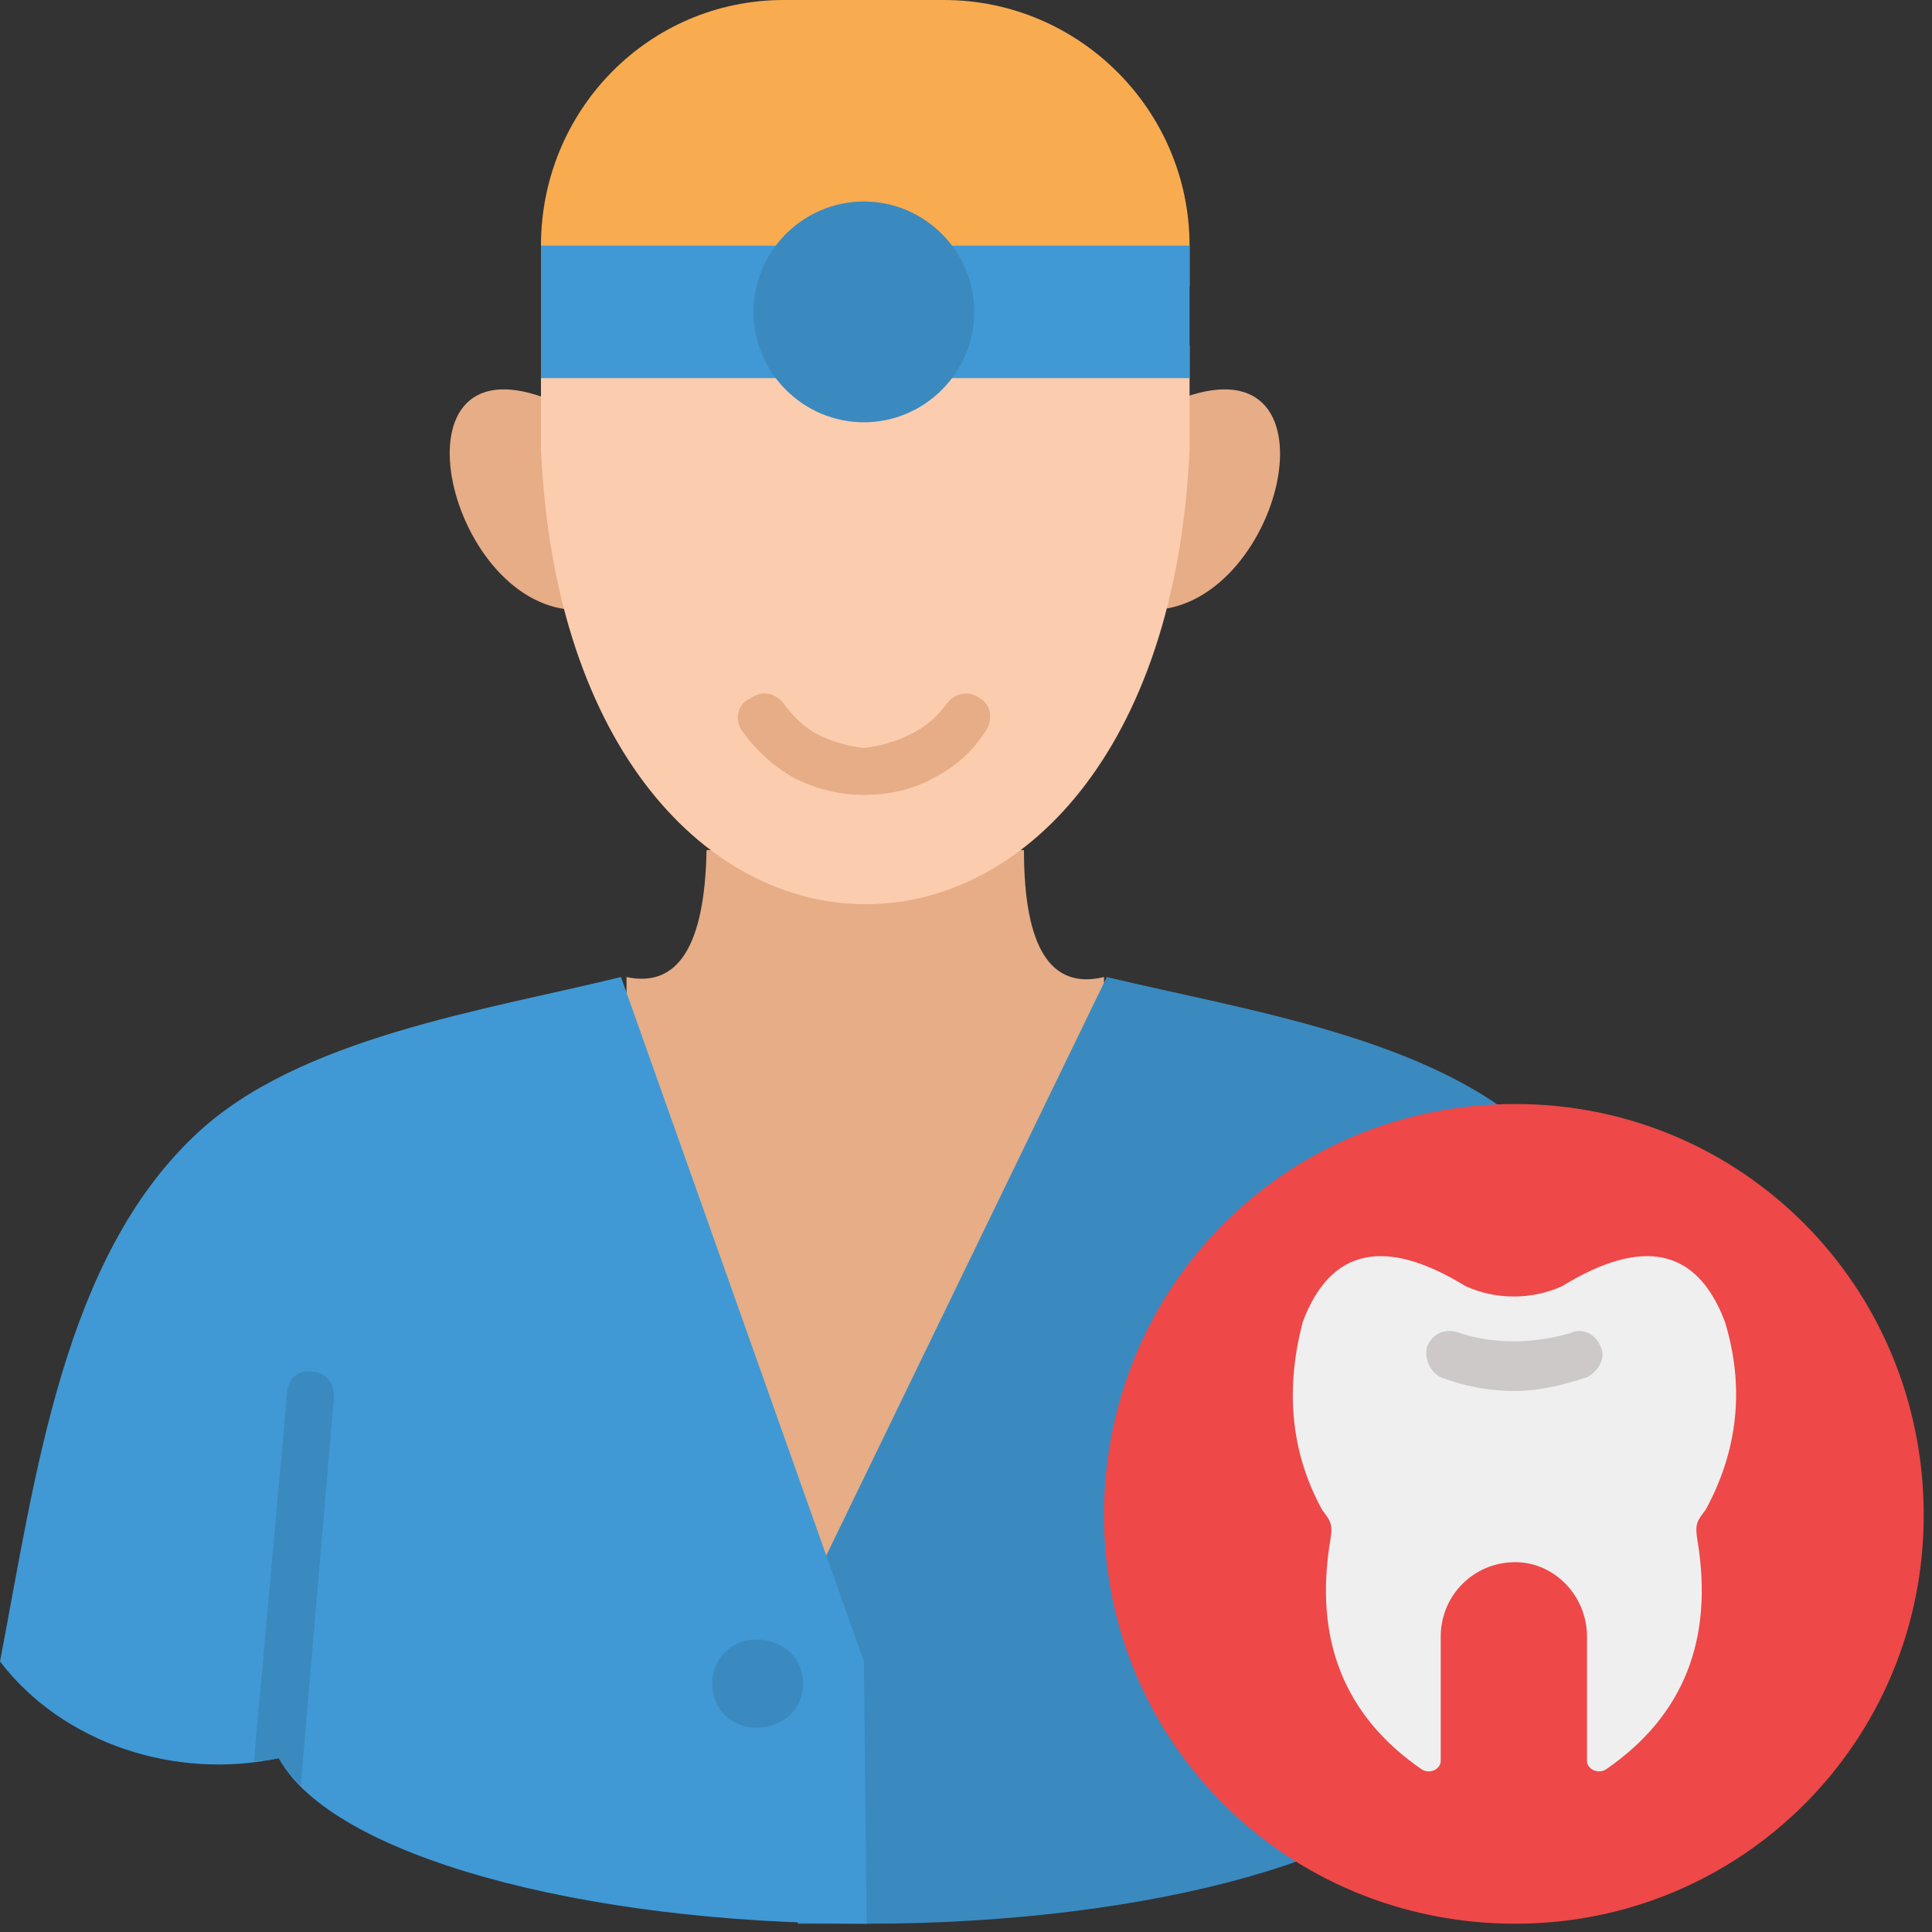
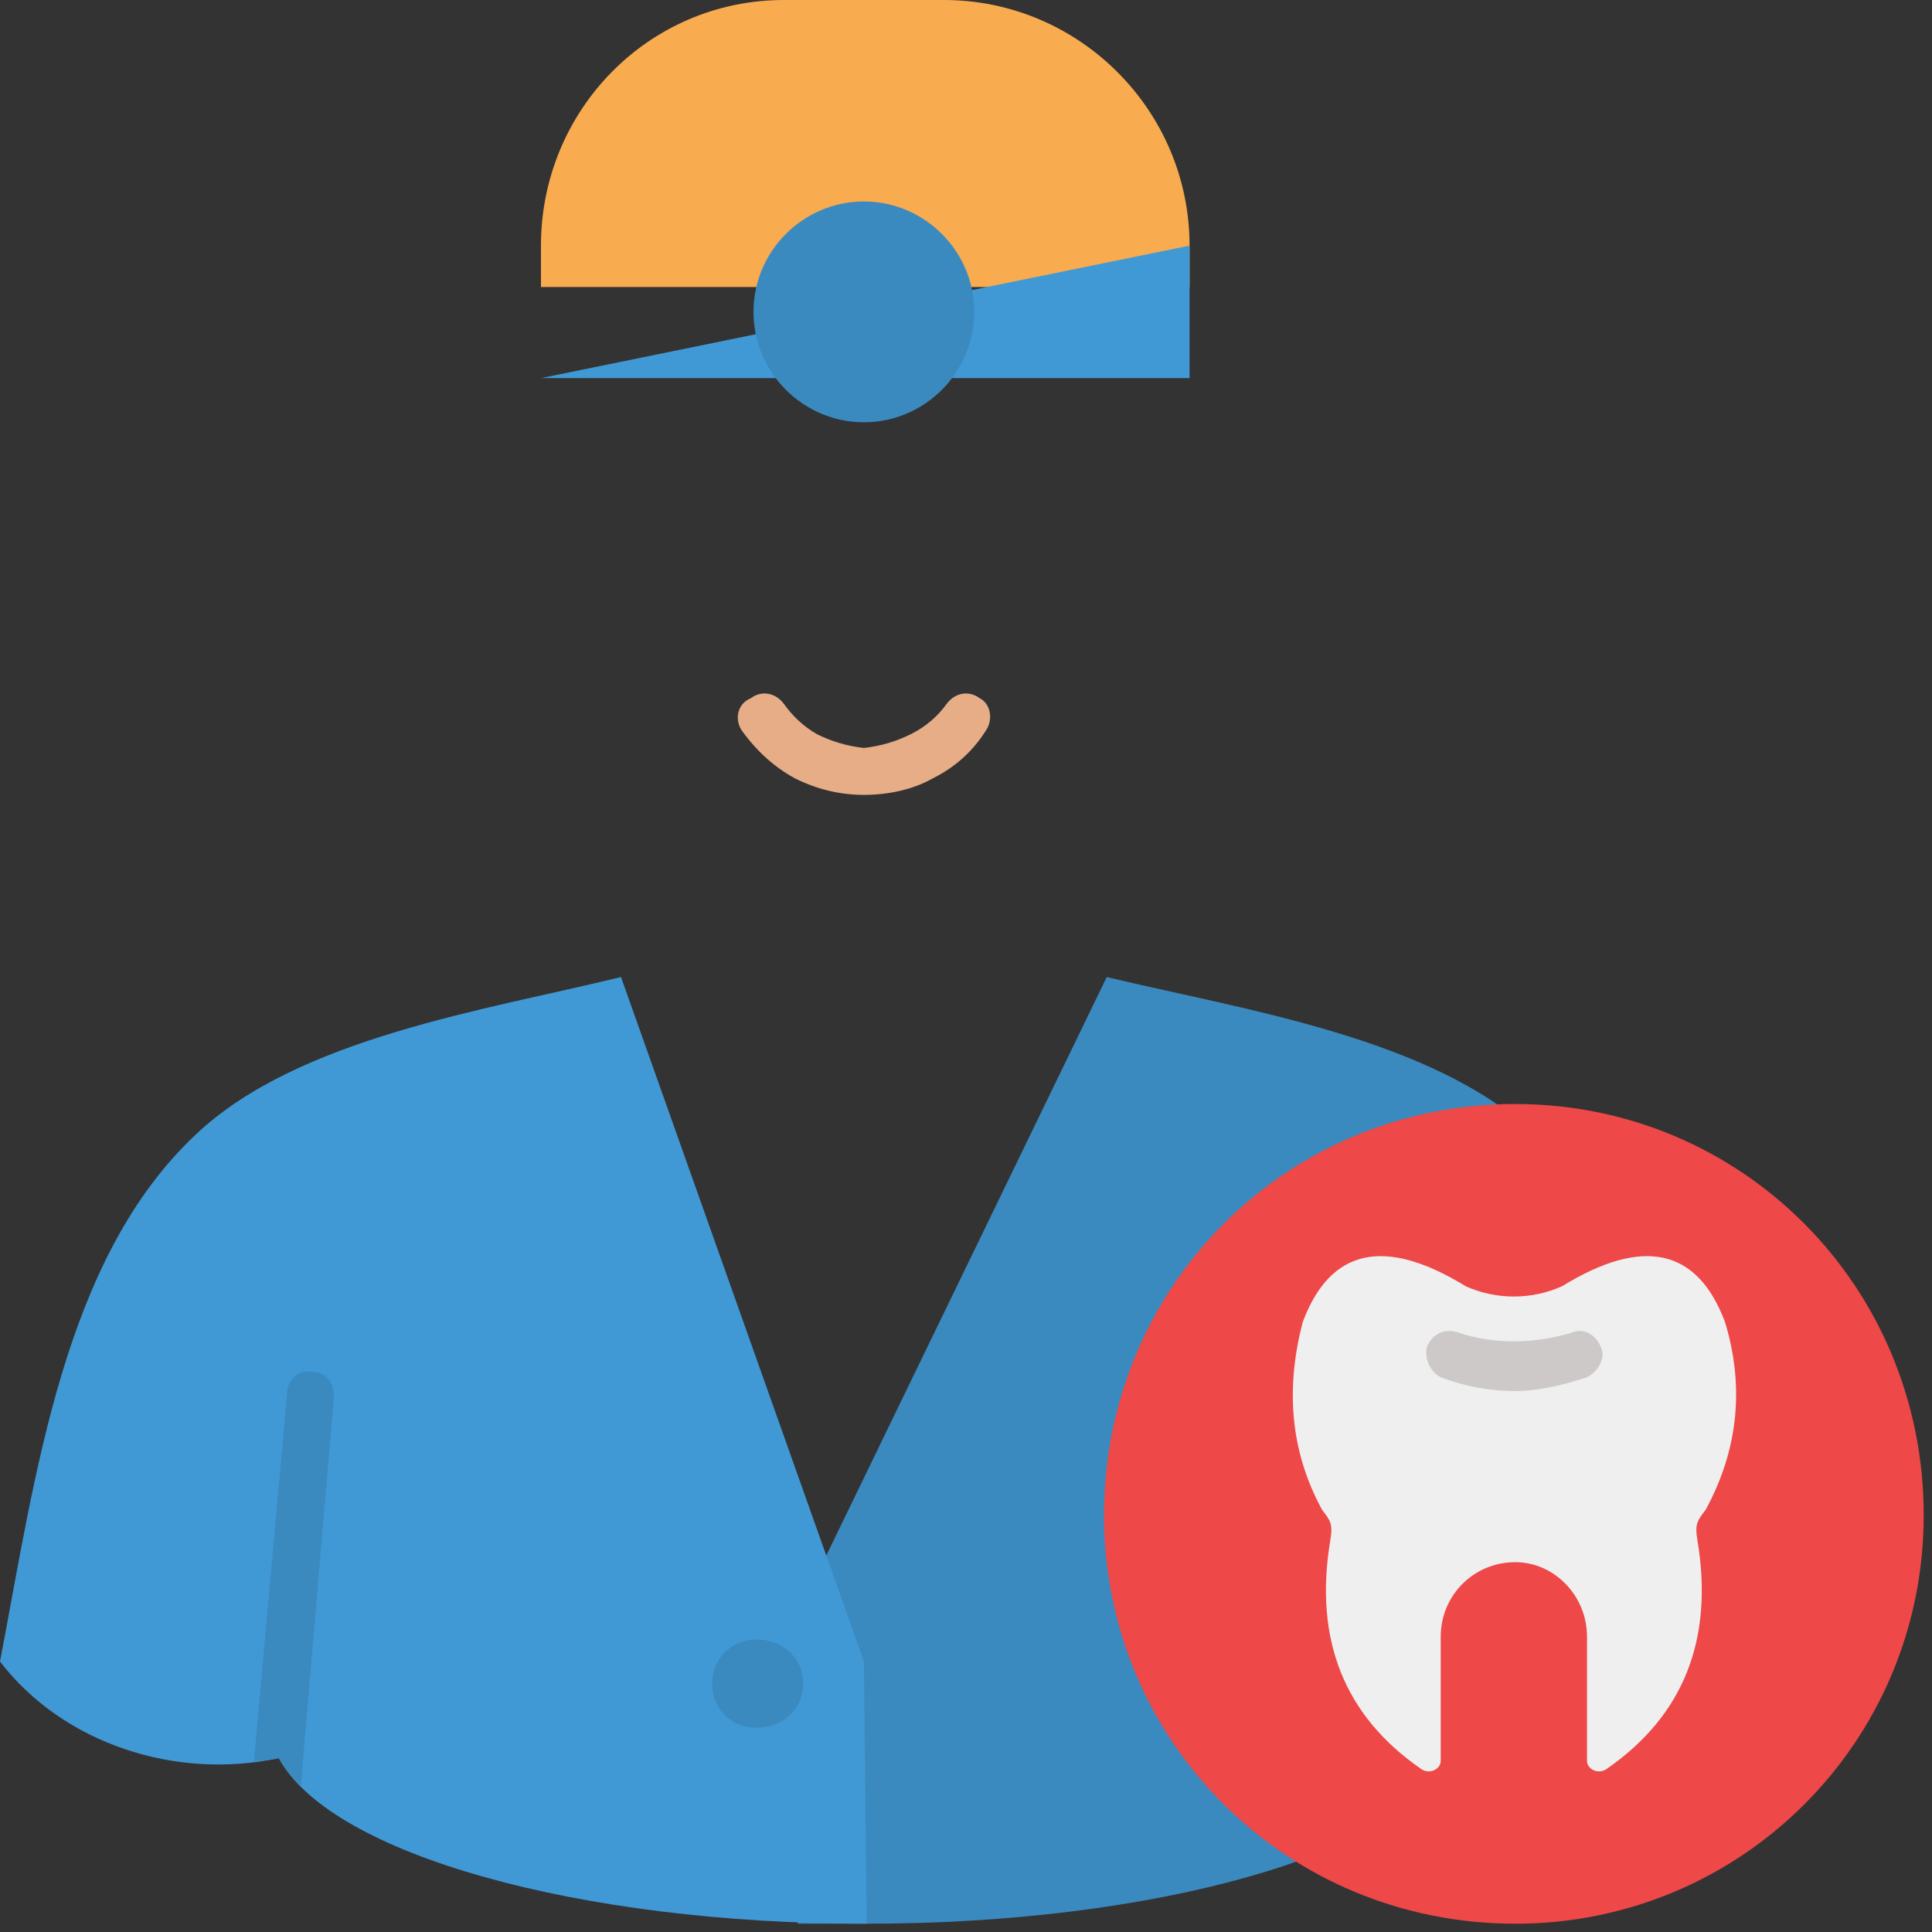
<svg xmlns="http://www.w3.org/2000/svg" version="1.2" viewBox="0 0 70 70" width="70" height="70">
  <rect x="0" y="0" width="70" height="70" fill="#333333" stroke="none" />
  <style>.a{fill:#e6ad86}.b{fill:#fbccae}.c{fill:#f8ab4f}.d{fill:#3a8ac0}.e{fill:#4099d5}.f{fill:#ee4848}.g{fill:#efefef}.h{fill:#cdc9c9}</style>
-   <path fill-rule="evenodd" class="a" d="m40 62.6h-17.3v-27.2q2.8 0.6 2.9-4.6h11.5q0 5.3 2.9 4.6z" />
-   <path fill-rule="evenodd" class="a" d="m41.6 22.1h-20.6c-4.7 0.1-7.1-9.8-1.3-7.7h23.2c5.9-2.1 3.5 7.8-1.3 7.7z" />
-   <path fill-rule="evenodd" class="b" d="m43.1 16.3c0 0 0-1.1 0-3.8h-23.5v3.8c1 21.9 22.5 22 23.5 0z" />
  <path fill-rule="evenodd" class="c" d="m43.1 10.4v-1.5c0-4.9-4-8.9-8.9-8.9q0 0-5.8 0c-4.9 0-8.8 4-8.8 8.9v1.5c0 0 23.5 0 23.5 0z" />
  <path fill-rule="evenodd" class="d" d="m52.6 63.7c3.7 0.8 7.8-0.5 10.1-3.5-1.3-6.8-2.4-14.6-7.1-19.1-3.7-3.5-10.5-4.5-15.5-5.7l-11.2 23.1v11.2q1.2 0 2.5 0c10.4 0 19.3-2.5 21.2-6z" />
  <path fill-rule="evenodd" class="e" d="m31.4 69.7l-0.1-9.5-8.8-24.8c-4.9 1.2-11.7 2.2-15.4 5.7-4.8 4.5-5.8 12.3-7.1 19.1 2.3 3 6.4 4.3 10.1 3.5 1.9 3.5 10.9 6 21.3 6z" />
  <path fill-rule="evenodd" class="d" d="m9.2 63.8q0.5 0 0.9-0.1 0.3 0.5 0.8 1l1.2-14.1c0-0.5-0.3-0.9-0.8-0.9-0.5-0.1-0.9 0.3-0.9 0.8z" />
-   <path fill-rule="evenodd" class="e" d="m43.1 8.9v4.8h-23.5v-4.8z" />
+   <path fill-rule="evenodd" class="e" d="m43.1 8.9v4.8h-23.5z" />
  <path fill-rule="evenodd" class="d" d="m31.3 15.3c-2.2 0-4-1.8-4-4 0-2.2 1.8-4 4-4 2.2 0 4 1.8 4 4 0 2.2-1.8 4-4 4z" />
  <path fill-rule="evenodd" class="a" d="m26.9 26.5c-0.3-0.4-0.2-1 0.3-1.2 0.4-0.3 0.9-0.2 1.2 0.2q0.5 0.7 1.2 1.1 0.8 0.4 1.7 0.5 0.9-0.1 1.7-0.5 0.8-0.4 1.3-1.1c0.3-0.4 0.8-0.5 1.2-0.2 0.4 0.2 0.5 0.8 0.2 1.2q-0.7 1.1-1.9 1.7c-0.7 0.4-1.6 0.6-2.5 0.6q-1.3 0-2.5-0.6-1.1-0.6-1.9-1.7z" />
  <path fill-rule="evenodd" class="d" d="m27.4 62.6c-0.9 0-1.6-0.7-1.6-1.6 0-0.9 0.7-1.6 1.6-1.6 1 0 1.7 0.7 1.7 1.6 0 0.9-0.7 1.6-1.7 1.6z" />
  <path fill-rule="evenodd" class="f" d="m54.9 69.7c-8.3 0-14.9-6.6-14.9-14.8 0-8.3 6.6-14.9 14.9-14.9 8.2 0 14.8 6.6 14.8 14.9 0 8.2-6.6 14.8-14.8 14.8z" />
  <path fill-rule="evenodd" class="g" d="m54.9 56.6c-1.5 0-2.7 1.2-2.7 2.7v4.5c0 0.3-0.4 0.5-0.7 0.3q-4.2-2.9-3.3-8.3c0.1-0.6 0-0.7-0.3-1.1-1.2-2.2-1.3-4.5-0.7-6.8q1.5-4 5.9-1.3c1.1 0.5 2.4 0.5 3.5 0q4.4-2.7 5.9 1.3c0.7 2.3 0.5 4.6-0.7 6.8-0.3 0.4-0.4 0.5-0.3 1.1q0.9 5.4-3.3 8.3c-0.3 0.2-0.7 0-0.7-0.3q0-4.5 0-4.5c0-1.5-1.2-2.7-2.6-2.7z" />
  <path class="h" d="m52.2 49.9c-0.4-0.2-0.6-0.7-0.5-1.1 0.2-0.5 0.7-0.7 1.2-0.5q0.9 0.3 2 0.3c0.6 0 1.3-0.1 2-0.3 0.4-0.2 0.9 0 1.1 0.5 0.2 0.4-0.1 0.9-0.5 1.1-0.9 0.3-1.8 0.5-2.6 0.5q-1.4 0-2.7-0.5z" />
</svg>